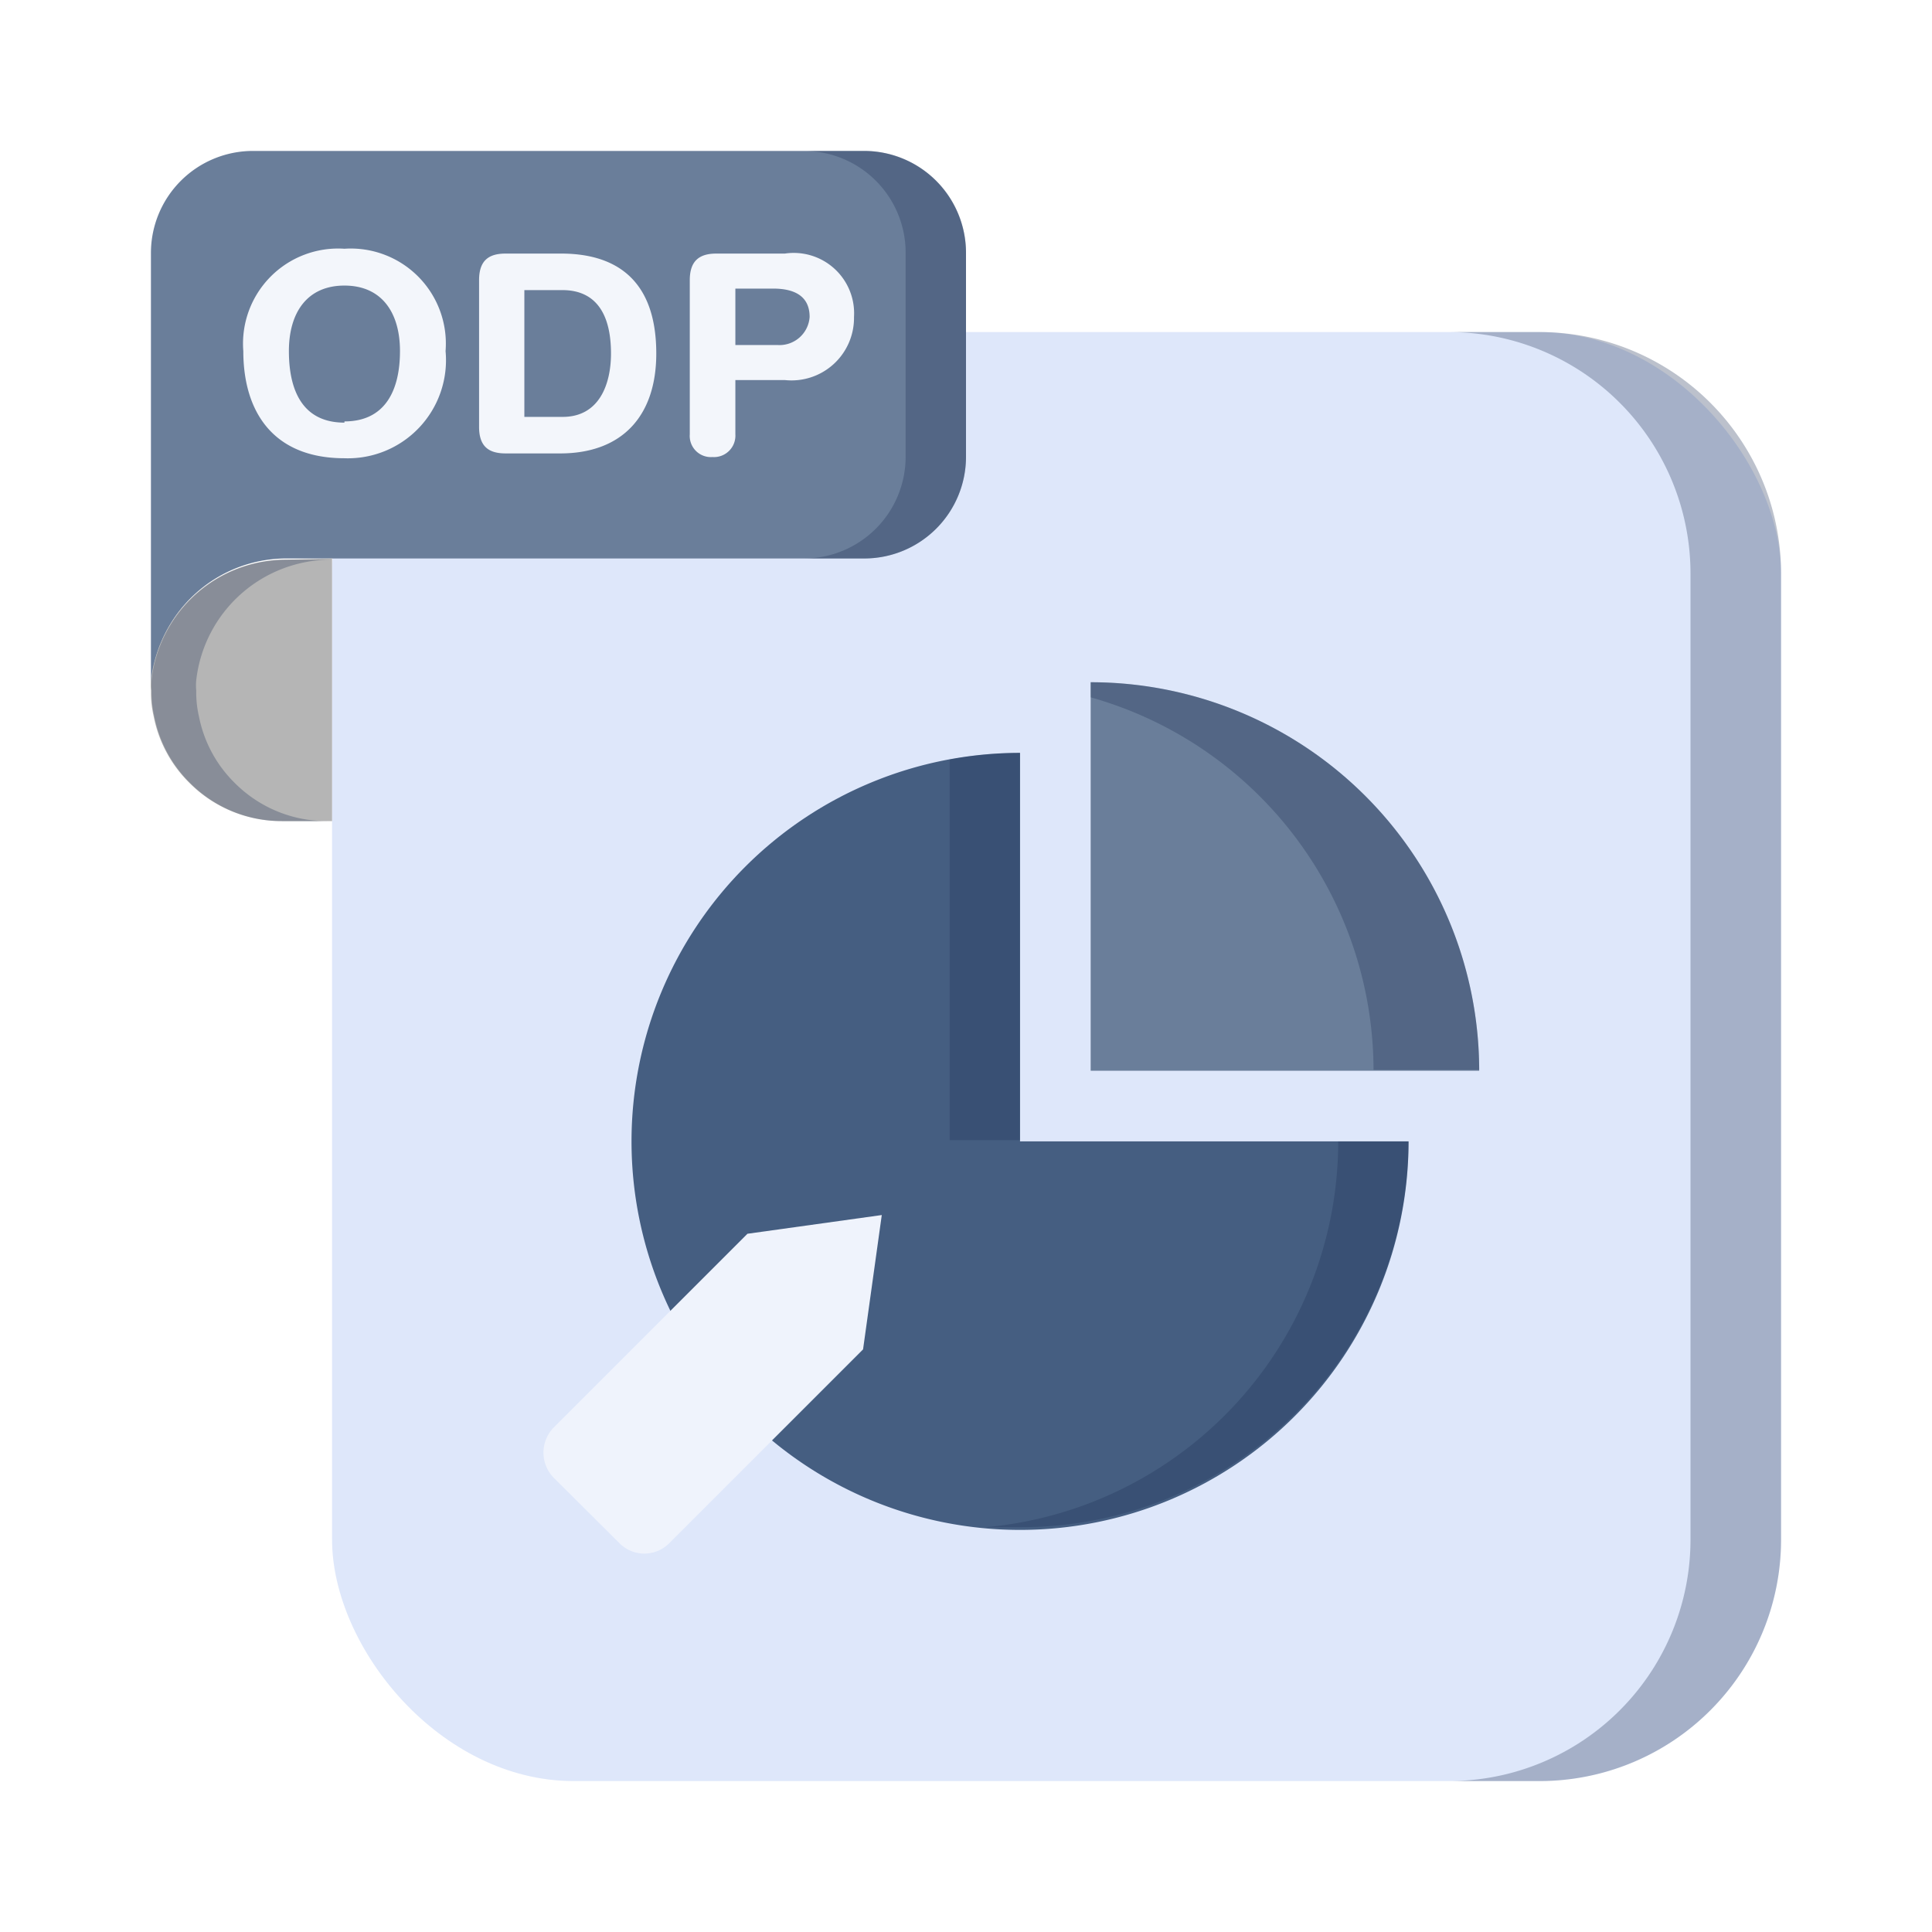
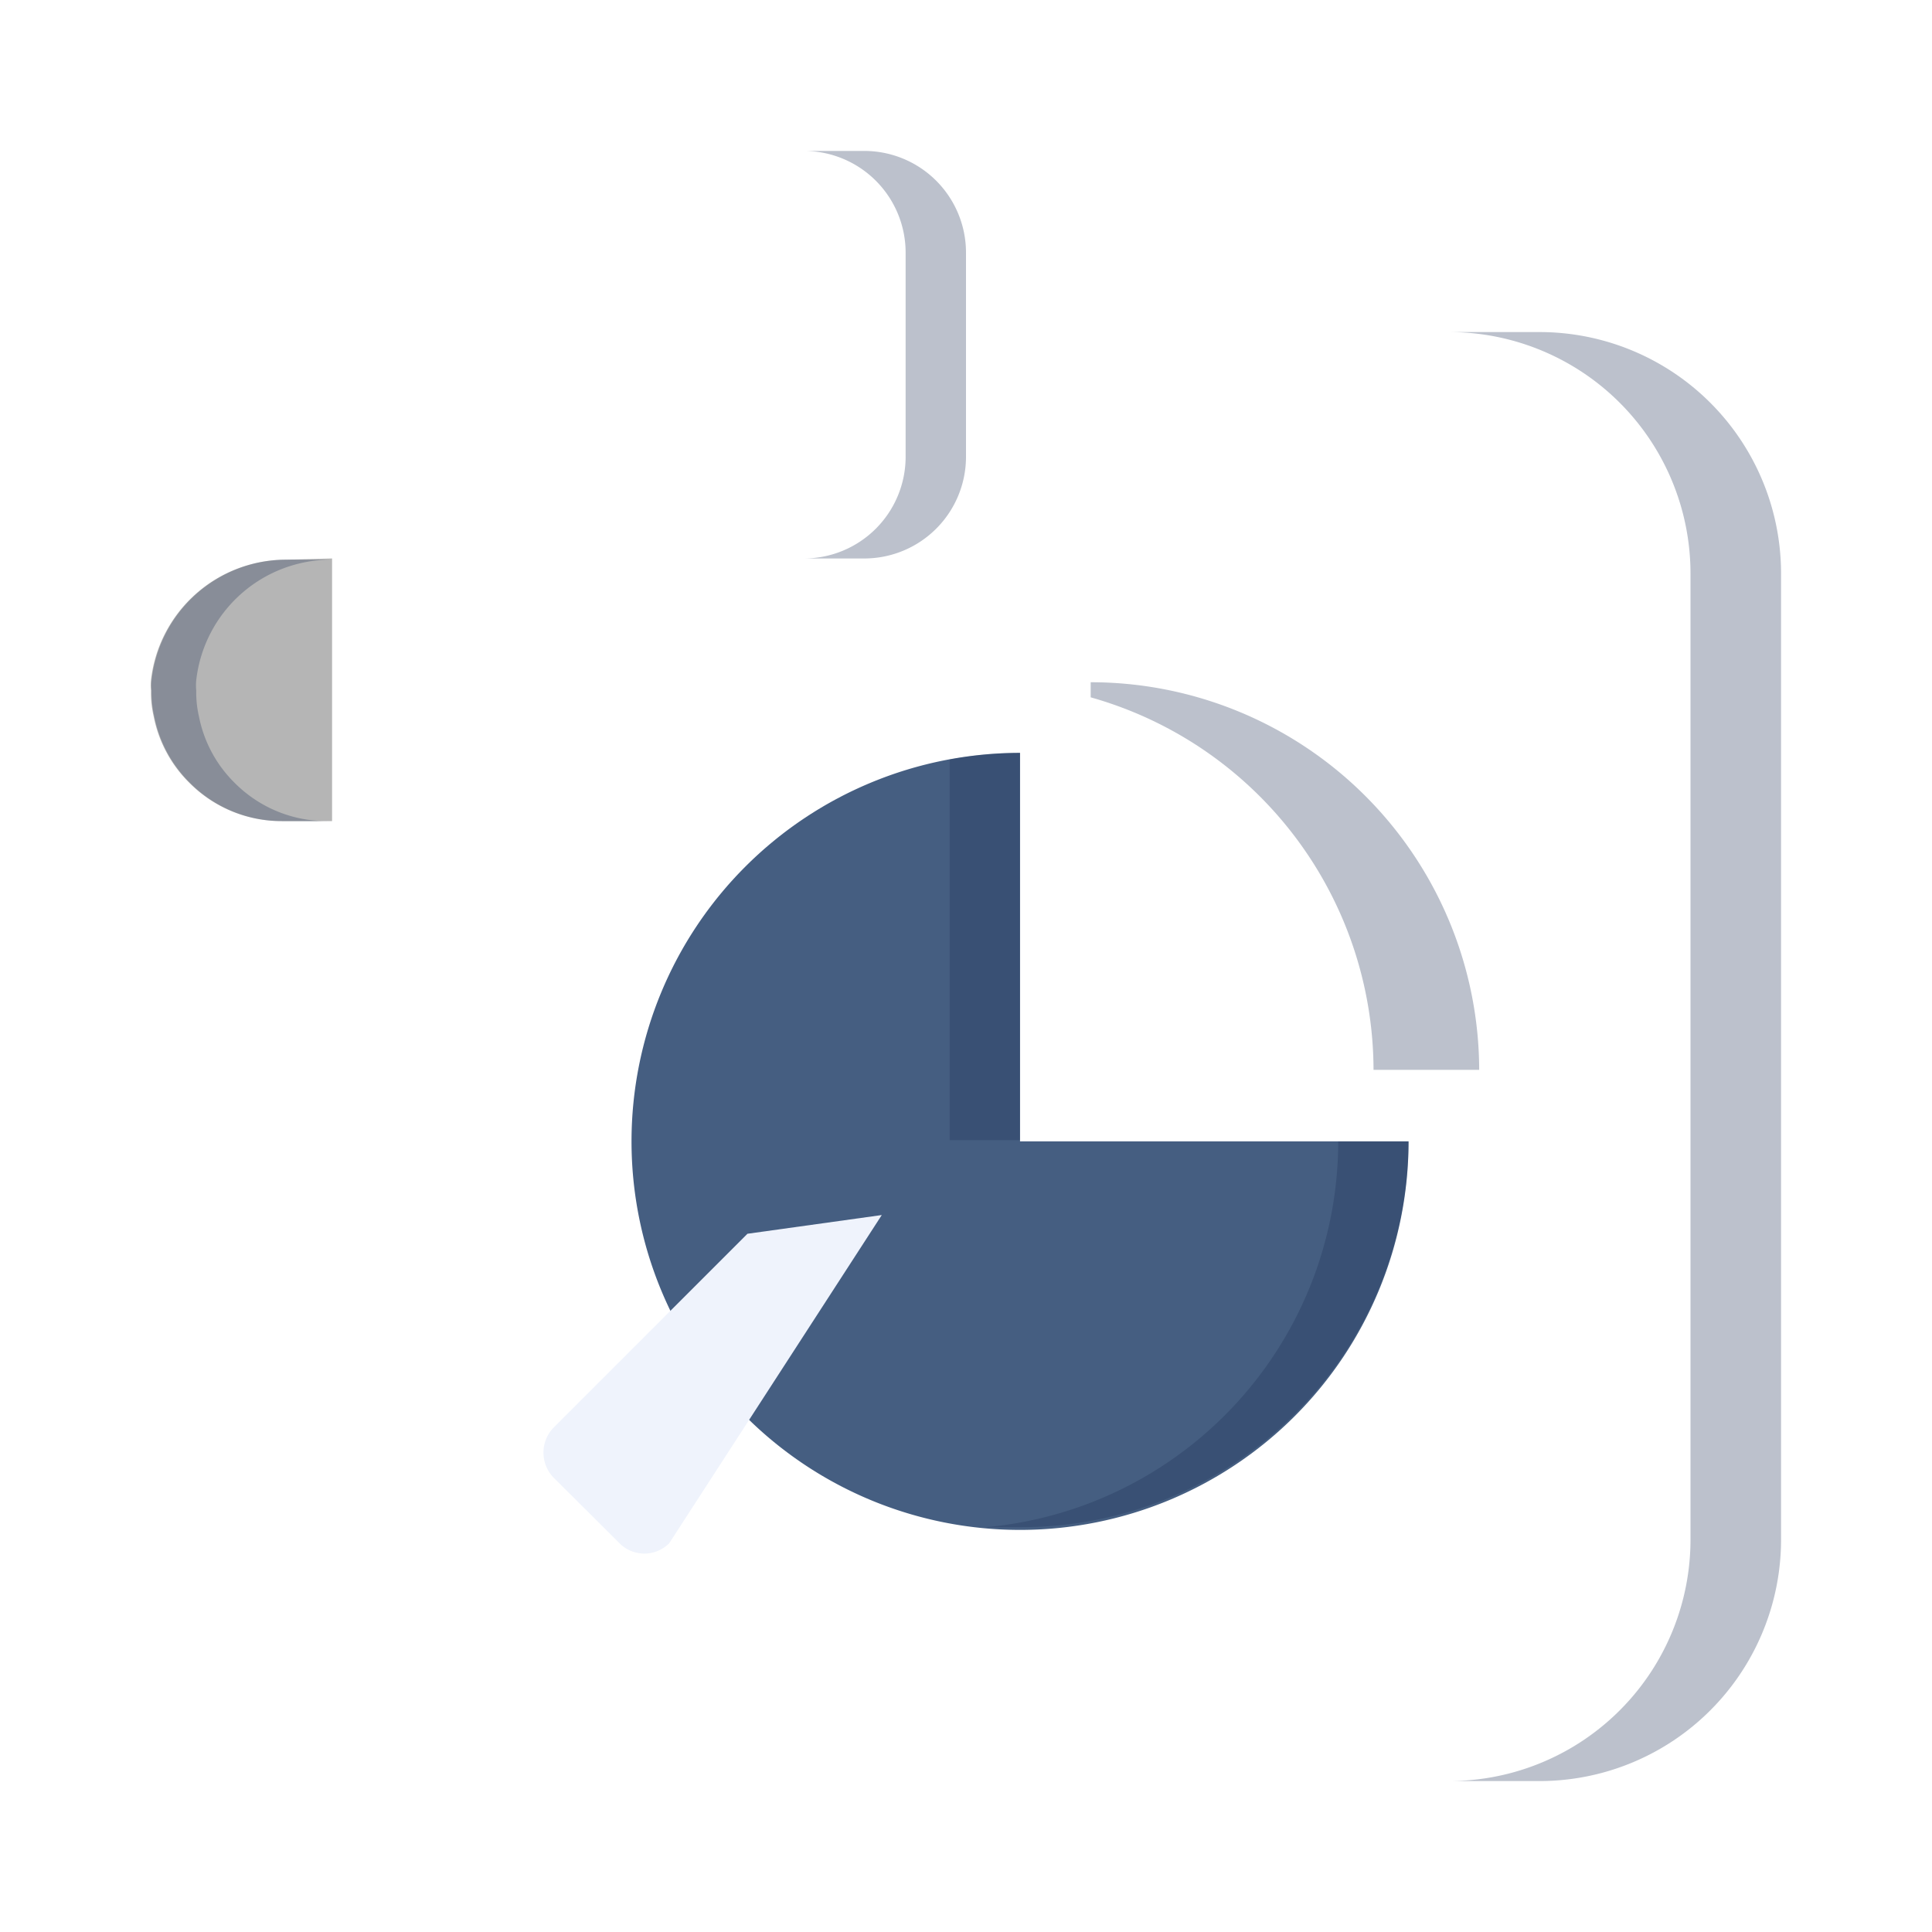
<svg xmlns="http://www.w3.org/2000/svg" viewBox="0 0 64 64" id="8473568">
  <g fill="#1d3054" class="color000000 svgShape">
-     <rect width="48" height="48" x="11" y="11" fill="#dee7fa" rx="8" class="colore8e8e8 svgShape" />
    <g opacity=".3" fill="#1d3054" class="color000000 svgShape">
      <path d="M59,19V51a8,8,0,0,1-8,8H48a8,8,0,0,0,8-8V19a8,8,0,0,0-8-8h3A8,8,0,0,1,59,19Z" fill="#1d3054" class="color000000 svgShape" />
    </g>
    <path fill="#455e81" d="M33.79,24.94A12.87,12.87,0,1,0,46.66,37.81H33.79Z" class="colorf26a69 svgShape" />
-     <path fill="#6a7e9a" d="M49,35.47H36.13V22.6A12.87,12.87,0,0,1,49,35.47Z" class="color62bcdb svgShape" />
-     <path fill="#eff3fc" d="M29.21,40.25l-4.45.62-6.42,6.42a1.19,1.19,0,0,0,0,1.66l2.18,2.17a1.16,1.16,0,0,0,1.65,0l6.42-6.42Z" class="color41c268 svgShape" />
-     <path fill="#6a7e9a" d="M5,8.38A3.38,3.38,0,0,1,8.38,5H28.62A3.38,3.38,0,0,1,32,8.38v6.75a3.37,3.37,0,0,1-3.38,3.37H9.5A4.49,4.49,0,0,0,5,23H5Z" class="color62bcdb svgShape" />
+     <path fill="#eff3fc" d="M29.21,40.25l-4.45.62-6.42,6.42a1.19,1.19,0,0,0,0,1.66l2.18,2.17a1.16,1.16,0,0,0,1.65,0Z" class="color41c268 svgShape" />
    <g opacity=".3" fill="#1d3054" class="color000000 svgShape">
      <path d="M28.63,5h-2A3.37,3.37,0,0,1,30,8.38v6.75a3.37,3.37,0,0,1-3.37,3.37h2A3.37,3.37,0,0,0,32,15.13V8.38A3.37,3.37,0,0,0,28.63,5Z" fill="#1d3054" class="color000000 svgShape" />
    </g>
-     <path fill="#f3f6fb" d="M11.41 8.24a3.15 3.15 0 013.35 3.39 3.25 3.25 0 01-3.35 3.55c-2.37 0-3.35-1.55-3.35-3.55A3.15 3.15 0 0111.41 8.24zm0 5.72c1.37 0 1.84-1.06 1.84-2.33s-.6-2.17-1.84-2.17-1.84.9-1.84 2.17S10 14 11.41 14zM15.87 9.28c0-.67.34-.88.88-.88h1.84c1.65 0 3.15.72 3.15 3.31 0 2.1-1.16 3.31-3.18 3.31H16.75c-.54 0-.88-.21-.88-.88zm1.5 4.53h1.27c1.21 0 1.6-1.08 1.6-2.1 0-1.31-.5-2.1-1.61-2.1H17.37zM22.85 9.28c0-.67.35-.88.88-.88H26a2 2 0 012.29 2.1A2.07 2.07 0 0126 12.59H24.36v1.8a.71.71 0 01-.76.75.7.7 0 01-.75-.75zm1.51 2.15h1.41a1 1 0 001.05-.93c0-.67-.47-.94-1.21-.94H24.36z" class="colorffffff svgShape" />
    <g opacity=".3" fill="#1d3054" class="color000000 svgShape">
      <path d="M44.33 37.81A12.83 12.83 0 0132.66 50.59c.39 0 .77 0 1.17 0A12.83 12.83 0 0046.66 37.81zM31.46 37.77h2.33V24.94a12.78 12.78 0 00-2.33.22z" fill="#1d3054" class="color000000 svgShape" />
    </g>
    <g opacity=".3" fill="#1d3054" class="color000000 svgShape">
      <path d="M36.13,22.6v.5A12.85,12.85,0,0,1,45.5,35.44H49A12.87,12.87,0,0,0,36.13,22.6Z" fill="#1d3054" class="color000000 svgShape" />
    </g>
  </g>
  <g fill="#1d3054" class="color000000 svgShape">
    <path fill="#b5b5b5" d="M11,18.5c0,.16,0,.33,0,.5v8.2H9.33a4.29,4.29,0,0,1-3.06-1.27,4.23,4.23,0,0,1-1.18-2.2,3.5,3.5,0,0,1-.09-.8v-.06a1.83,1.83,0,0,1,0-.33,4.5,4.5,0,0,1,4.48-4Z" class="colorb5b5b5 svgShape" />
    <g opacity=".3" fill="#1d3054" class="color000000 svgShape">
      <path d="M6.59,23.73a3.5,3.5,0,0,1-.09-.8v-.06a1.83,1.83,0,0,1,0-.33,4.5,4.5,0,0,1,4.48-4H9.5a4.5,4.5,0,0,0-4.48,4,1.83,1.83,0,0,0,0,.33v.06a3.5,3.5,0,0,0,.09.8,4.23,4.23,0,0,0,1.18,2.2A4.29,4.29,0,0,0,9.33,27.2h1.5a4.29,4.29,0,0,1-3.06-1.27A4.23,4.23,0,0,1,6.59,23.73Z" fill="#1d3054" class="color000000 svgShape" />
    </g>
  </g>
</svg>